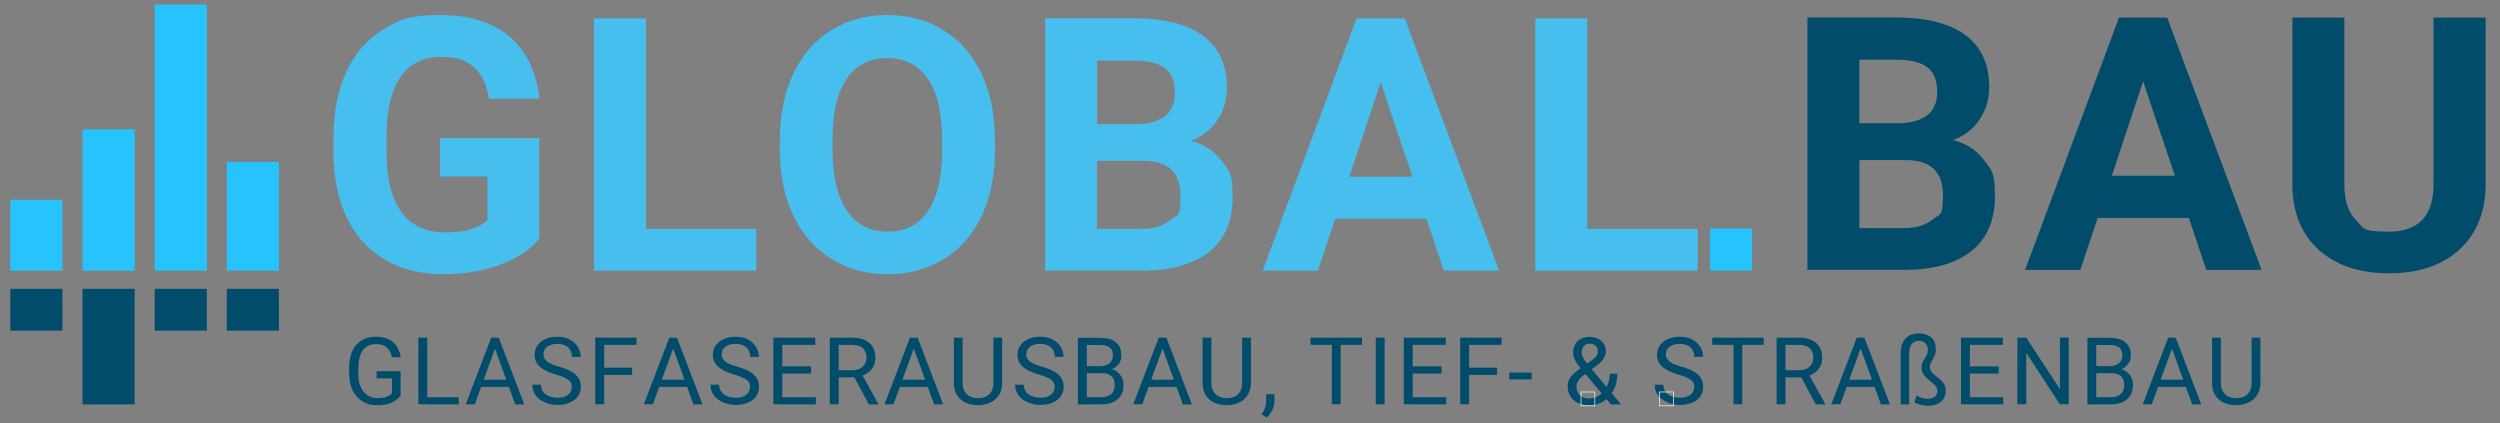
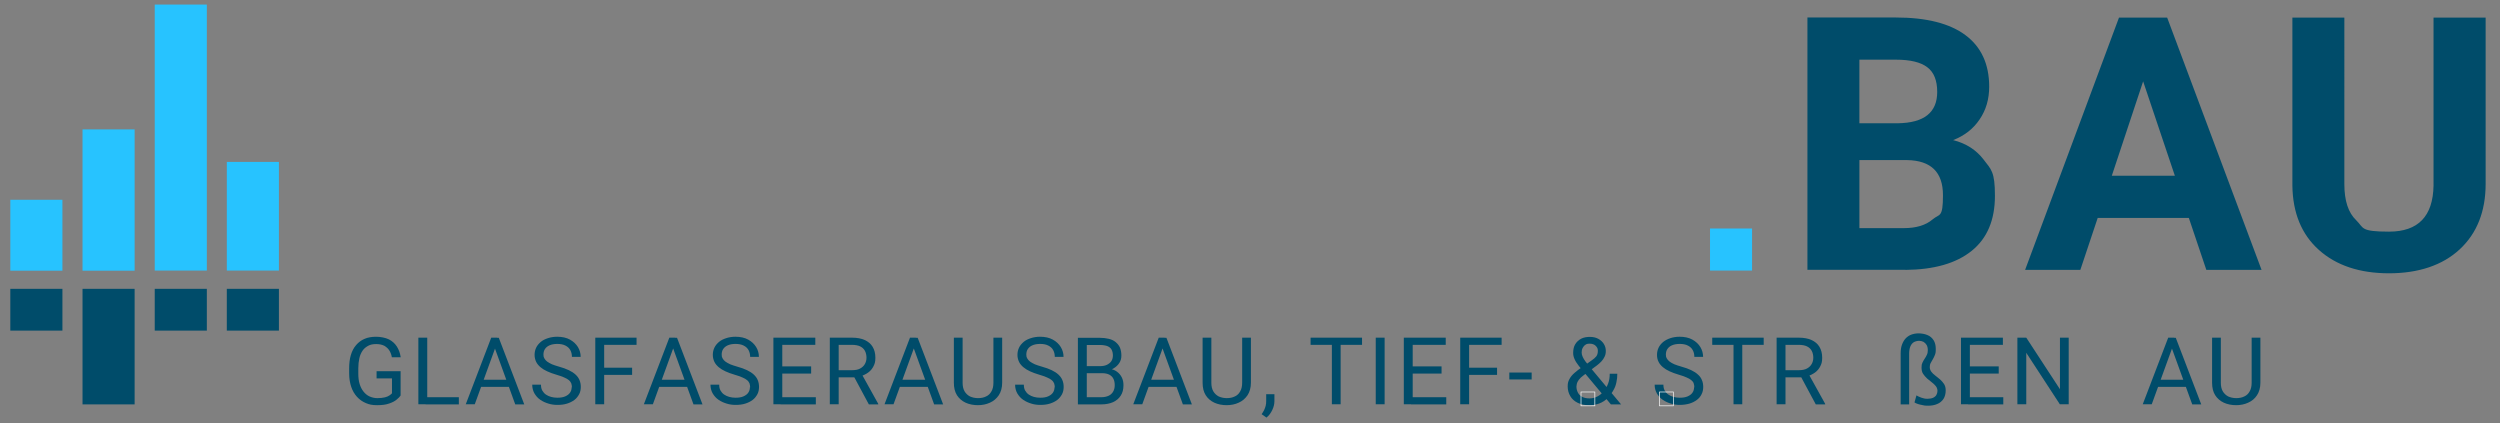
<svg xmlns="http://www.w3.org/2000/svg" id="Ebene_1" version="1.1" viewBox="0 0 1914.6 324.2">
  <rect x="0" y="0" width="1914.6" height="324.2" fill="#808080" stroke="none" />
  <defs>
    <style>
      .st0 {
        fill: #46bfef;
      }

      .st1 {
        fill: none;
        stroke: #fff;
        stroke-width: .5px;
      }

      .st2 {
        fill: #004c6a;
      }

      .st3 {
        fill: #27c3ff;
      }
    </style>
  </defs>
-   <path class="st0" d="M1215.6,14.1h-39.8v193.2h124.3v-32h-84.5V14.1ZM1057.4,63l24.3,72.3h-48.3l24-72.3ZM1105.8,207.3h42.3l-72.3-193.2h-36.9l-71.9,193.2h42.3l13.3-39.8h69.8l13.4,39.8ZM840.2,46.4h27.9c11,0,19,1.9,24.1,5.8,5.1,3.8,7.6,10.2,7.6,18.9,0,15.7-10,23.7-30.1,24h-29.5v-48.7ZM876.6,123.2c18.3.3,27.5,9.2,27.5,26.9s-2.6,14-7.9,18.5c-5.3,4.5-12.6,6.7-22,6.7h-34.1v-52.1h36.5ZM875.5,207.3c21.9-.2,38.8-5,50.7-14.6,11.9-9.6,17.8-23.6,17.8-42.2s-2.9-20.1-8.6-27.6c-5.7-7.5-13.5-12.5-23.4-15,8.7-3.4,15.4-8.6,20.3-15.9,4.9-7.2,7.3-15.5,7.3-25,0-17.3-6.1-30.5-18.2-39.5-12.1-9-29.9-13.5-53.3-13.5h-67.7v193.2h75.1ZM721.5,115.8c0,20.1-3.7,35.4-10.9,45.9-7.2,10.5-17.4,15.7-30.8,15.7s-24.1-5.4-31.3-16.3c-7.3-10.9-10.9-26.2-10.9-45.9v-9.4c0-20.1,3.8-35.3,11-45.7,7.3-10.4,17.6-15.6,30.9-15.6s23.8,5.3,31.1,15.8c7.2,10.5,10.9,25.9,10.9,46.2v9.4ZM761.9,106.5c0-18.9-3.4-35.6-10.3-50.1-6.9-14.5-16.5-25.6-29.1-33.3-12.5-7.7-26.8-11.6-42.9-11.6s-30.4,3.9-42.9,11.6c-12.5,7.7-22.2,18.8-29.1,33.3-6.9,14.5-10.3,31.2-10.3,50.2v9.6c0,18.6,3.6,35,10.5,49.3,6.9,14.3,16.6,25.3,29.2,33,12.6,7.7,26.8,11.5,42.9,11.5s30.5-3.9,43.1-11.7c12.5-7.8,22.1-18.8,28.9-33.2,6.7-14.3,10.1-31,10.1-50v-8.6ZM494.7,14.1h-39.8v193.2h124.3v-32h-84.5V14.1ZM413.1,105.8h-76v29.3h36.2v33.3c-6.4,6.4-17,9.6-32,9.6s-26.1-5.2-33.8-15.5c-7.7-10.4-11.5-25.7-11.5-45.9v-12.3c0-20.1,3.7-35.2,10.8-45.4,7.1-10.2,17.4-15.3,30.9-15.3s19,2.6,25,7.7c6.1,5.1,10,13.2,11.7,24.3h38.7c-2.4-20.9-10-36.8-23-47.7-12.9-10.9-30.8-16.4-53.7-16.4s-30.8,3.7-43.1,11.2c-12.3,7.5-21.6,18.3-28.1,32.4-6.5,14.1-9.8,30.8-9.8,50.1v13.1c.2,18.8,3.7,35.1,10.5,49,6.9,13.9,16.6,24.5,29.2,31.8,12.6,7.3,27.3,10.9,44,10.9s30.4-2.4,43.5-7.1c13.1-4.7,23.2-11.4,30.4-20v-77.1Z" />
  <rect class="st3" x="173.7" y="124" width="39.9" height="83.2" />
  <rect class="st3" x="118.5" y="3.5" width="39.9" height="203.7" />
  <rect class="st3" x="63.2" y="99.1" width="39.9" height="108.2" />
  <rect class="st3" x="7.9" y="153" width="39.9" height="54.3" />
  <rect class="st2" x="173.7" y="221.2" width="39.9" height="32" />
  <rect class="st2" x="118.5" y="221.2" width="39.9" height="32" />
  <rect class="st2" x="63.2" y="221.2" width="39.9" height="88.5" />
  <rect class="st2" x="7.9" y="221.2" width="39.9" height="32" />
  <g>
    <path class="st2" d="M306.8,284.2v18.7c-.6.9-1.6,2-3,3.1-1.4,1.2-3.3,2.2-5.7,3-2.4.9-5.5,1.3-9.3,1.3s-6-.5-8.6-1.6c-2.6-1.1-4.9-2.7-6.8-4.8-1.9-2.1-3.4-4.6-4.4-7.6-1-3-1.6-6.4-1.6-10.2v-4c0-3.8.4-7.2,1.3-10.2.9-3,2.2-5.5,4-7.6s3.9-3.7,6.5-4.8c2.5-1.1,5.5-1.6,8.8-1.6s7.2.7,9.8,2c2.6,1.3,4.7,3.2,6.2,5.6,1.5,2.4,2.4,5,2.9,8.1h-6.8c-.3-1.8-.9-3.5-1.8-5-.9-1.5-2.2-2.7-3.8-3.7-1.7-.9-3.8-1.4-6.4-1.4s-4.4.4-6.1,1.3c-1.7.9-3.2,2.1-4.3,3.7-1.1,1.6-2,3.6-2.5,5.9-.5,2.3-.8,4.9-.8,7.7v4c0,2.9.3,5.6,1,7.9.7,2.3,1.7,4.3,3,5.9,1.3,1.6,2.8,2.9,4.6,3.7,1.8.8,3.8,1.3,5.9,1.3s4.4-.2,5.9-.6c1.5-.4,2.7-.9,3.5-1.5.8-.6,1.5-1.1,1.9-1.6v-11.4h-11.8v-5.5h18.5Z" />
    <path class="st2" d="M327.2,258.6v51h-6.8v-51h6.8ZM351.4,304.2v5.5h-25.5v-5.5h25.5Z" />
    <path class="st2" d="M380.5,263.1l-16.9,46.5h-6.9l19.5-51h4.5v4.5ZM393.7,290.8v5.5h-28.7v-5.5h28.7ZM394.6,309.7l-16.9-46.5v-4.5c-.1,0,4.3,0,4.3,0l19.5,51h-6.9Z" />
    <path class="st2" d="M438,296.8c0-1.2-.2-2.2-.5-3.2-.4-.9-1-1.8-1.9-2.5-.9-.7-2.1-1.5-3.7-2.1-1.6-.7-3.6-1.4-6-2.1-2.5-.7-4.8-1.6-6.8-2.5-2-.9-3.8-2-5.2-3.2-1.4-1.2-2.6-2.6-3.3-4.1s-1.2-3.3-1.2-5.3.4-3.8,1.2-5.5c.8-1.7,2-3.1,3.5-4.4s3.4-2.2,5.5-2.9c2.1-.7,4.5-1.1,7.1-1.1,3.8,0,7.1.7,9.8,2.2,2.7,1.5,4.7,3.4,6.1,5.7,1.4,2.3,2.1,4.9,2.1,7.5h-6.7c0-1.9-.4-3.6-1.2-5.1-.8-1.5-2.1-2.7-3.7-3.5-1.7-.9-3.8-1.3-6.3-1.3s-4.4.4-6,1.1c-1.6.7-2.7,1.7-3.5,2.9-.8,1.2-1.1,2.7-1.1,4.2s.2,2,.7,2.9c.5.9,1.2,1.7,2.1,2.4,1,.7,2.2,1.4,3.7,2.1,1.5.6,3.3,1.2,5.4,1.8,2.9.8,5.4,1.7,7.5,2.7,2.1,1,3.8,2.1,5.2,3.4s2.4,2.7,3,4.2c.7,1.6,1,3.4,1,5.3s-.4,4-1.3,5.6-2,3.1-3.6,4.3c-1.6,1.2-3.4,2.1-5.6,2.8s-4.6,1-7.3,1-4.7-.3-7-1c-2.3-.7-4.3-1.6-6.2-2.9s-3.3-2.9-4.5-4.9c-1.1-1.9-1.7-4.2-1.7-6.7h6.7c0,1.8.3,3.3,1,4.5.7,1.2,1.6,2.3,2.8,3.1,1.2.8,2.5,1.4,4,1.8s3.1.6,4.7.6c2.4,0,4.4-.3,6-1,1.6-.7,2.9-1.6,3.7-2.8.9-1.2,1.3-2.7,1.3-4.3Z" />
    <path class="st2" d="M462.7,258.6v51h-6.8v-51h6.8ZM487.5,258.6v5.5h-26.3v-5.5h26.3ZM484.1,281.6v5.5h-22.9v-5.5h22.9Z" />
    <path class="st2" d="M516.9,263.1l-16.9,46.5h-6.9l19.5-51h4.5v4.5ZM530.2,290.8v5.5h-28.7v-5.5h28.7ZM531.1,309.7l-16.9-46.5v-4.5c-.1,0,4.3,0,4.3,0l19.5,51h-6.9Z" />
    <path class="st2" d="M574.5,296.8c0-1.2-.2-2.2-.5-3.2-.4-.9-1-1.8-1.9-2.5-.9-.7-2.1-1.5-3.7-2.1-1.6-.7-3.6-1.4-6-2.1-2.5-.7-4.8-1.6-6.8-2.5-2-.9-3.8-2-5.2-3.2-1.4-1.2-2.6-2.6-3.3-4.1s-1.2-3.3-1.2-5.3.4-3.8,1.2-5.5c.8-1.7,2-3.1,3.5-4.4s3.4-2.2,5.5-2.9c2.1-.7,4.5-1.1,7.1-1.1,3.8,0,7.1.7,9.8,2.2,2.7,1.5,4.7,3.4,6.1,5.7,1.4,2.3,2.1,4.9,2.1,7.5h-6.7c0-1.9-.4-3.6-1.2-5.1-.8-1.5-2.1-2.7-3.7-3.5-1.7-.9-3.8-1.3-6.3-1.3s-4.4.4-6,1.1c-1.6.7-2.7,1.7-3.5,2.9-.8,1.2-1.1,2.7-1.1,4.2s.2,2,.7,2.9c.5.9,1.2,1.7,2.1,2.4,1,.7,2.2,1.4,3.7,2.1,1.5.6,3.3,1.2,5.4,1.8,2.9.8,5.4,1.7,7.5,2.7,2.1,1,3.8,2.1,5.2,3.4s2.4,2.7,3,4.2c.7,1.6,1,3.4,1,5.3s-.4,4-1.3,5.6-2,3.1-3.6,4.3c-1.6,1.2-3.4,2.1-5.6,2.8s-4.6,1-7.3,1-4.7-.3-7-1c-2.3-.7-4.3-1.6-6.2-2.9s-3.3-2.9-4.5-4.9c-1.1-1.9-1.7-4.2-1.7-6.7h6.7c0,1.8.3,3.3,1,4.5.7,1.2,1.6,2.3,2.8,3.1,1.2.8,2.5,1.4,4,1.8s3.1.6,4.7.6c2.4,0,4.4-.3,6-1,1.6-.7,2.9-1.6,3.7-2.8.9-1.2,1.3-2.7,1.3-4.3Z" />
    <path class="st2" d="M599.1,258.6v51h-6.8v-51h6.8ZM624.4,258.6v5.5h-26.7v-5.5h26.7ZM621.2,280.6v5.5h-23.5v-5.5h23.5ZM624.8,304.2v5.5h-27v-5.5h27Z" />
    <path class="st2" d="M635.6,258.6h16.9c3.8,0,7.1.6,9.7,1.8,2.7,1.2,4.7,2.9,6.1,5.2,1.4,2.3,2.1,5.1,2.1,8.4s-.5,4.5-1.4,6.4-2.3,3.6-4.1,4.9c-1.8,1.3-3.9,2.3-6.3,3l-1.9.7h-15.9v-5.5c0,0,11.9,0,11.9,0,2.4,0,4.5-.4,6.1-1.3,1.6-.9,2.8-2,3.6-3.5.8-1.4,1.2-3,1.2-4.8s-.4-3.7-1.2-5.2c-.8-1.5-2-2.6-3.6-3.4-1.6-.8-3.8-1.2-6.4-1.2h-10.1v45.5h-6.8v-51ZM665.4,309.7l-12.4-23.1h7s12.6,22.7,12.6,22.7v.4h-7.2Z" />
    <path class="st2" d="M701.2,263.1l-16.9,46.5h-6.9l19.5-51h4.5v4.5ZM714.5,290.8v5.5h-28.7v-5.5h28.7ZM715.4,309.7l-16.9-46.5v-4.5c-.1,0,4.3,0,4.3,0l19.5,51h-6.9Z" />
    <path class="st2" d="M760.8,258.6h6.7v34.5c0,3.8-.9,7-2.6,9.6-1.7,2.5-4,4.5-6.8,5.7-2.8,1.3-5.9,1.9-9.2,1.9s-6.6-.6-9.4-1.9c-2.8-1.3-5-3.2-6.6-5.7-1.6-2.5-2.4-5.7-2.4-9.6v-34.5h6.7v34.5c0,2.7.5,4.9,1.5,6.6,1,1.7,2.4,3,4.1,3.9,1.8.8,3.8,1.3,6.2,1.3s4.4-.4,6.2-1.3c1.8-.8,3.1-2.1,4.1-3.9,1-1.7,1.5-3.9,1.5-6.6v-34.5Z" />
    <path class="st2" d="M807.8,296.8c0-1.2-.2-2.2-.5-3.2-.4-.9-1-1.8-1.9-2.5-.9-.7-2.1-1.5-3.7-2.1-1.6-.7-3.6-1.4-6-2.1-2.5-.7-4.8-1.6-6.8-2.5-2-.9-3.8-2-5.2-3.2-1.4-1.2-2.6-2.6-3.3-4.1s-1.2-3.3-1.2-5.3.4-3.8,1.2-5.5c.8-1.7,2-3.1,3.5-4.4s3.4-2.2,5.5-2.9c2.1-.7,4.5-1.1,7.1-1.1,3.8,0,7.1.7,9.8,2.2,2.7,1.5,4.7,3.4,6.1,5.7,1.4,2.3,2.1,4.9,2.1,7.5h-6.7c0-1.9-.4-3.6-1.2-5.1-.8-1.5-2.1-2.7-3.7-3.5-1.7-.9-3.8-1.3-6.3-1.3s-4.4.4-6,1.1c-1.6.7-2.7,1.7-3.5,2.9-.8,1.2-1.1,2.7-1.1,4.2s.2,2,.7,2.9c.5.9,1.2,1.7,2.1,2.4,1,.7,2.2,1.4,3.7,2.1,1.5.6,3.3,1.2,5.4,1.8,2.9.8,5.4,1.7,7.5,2.7,2.1,1,3.8,2.1,5.2,3.4s2.4,2.7,3,4.2c.7,1.6,1,3.4,1,5.3s-.4,4-1.3,5.6-2,3.1-3.6,4.3c-1.6,1.2-3.4,2.1-5.6,2.8s-4.6,1-7.3,1-4.7-.3-7-1c-2.3-.7-4.3-1.6-6.2-2.9s-3.3-2.9-4.5-4.9c-1.1-1.9-1.7-4.2-1.7-6.7h6.7c0,1.8.3,3.3,1,4.5.7,1.2,1.6,2.3,2.8,3.1,1.2.8,2.5,1.4,4,1.8s3.1.6,4.7.6c2.4,0,4.4-.3,6-1,1.6-.7,2.9-1.6,3.7-2.8.9-1.2,1.3-2.7,1.3-4.3Z" />
    <path class="st2" d="M843.8,285.8h-12.9v-5.4c0,0,11.7,0,11.7,0,1.9,0,3.6-.3,5.1-1,1.4-.7,2.6-1.6,3.4-2.8.8-1.2,1.2-2.7,1.2-4.4s-.4-3.4-1.1-4.6c-.7-1.2-1.8-2-3.3-2.6-1.5-.5-3.3-.8-5.6-.8h-10v45.5h-6.8v-51h16.7c2.6,0,5,.3,7,.8,2.1.5,3.8,1.3,5.2,2.5,1.4,1.1,2.5,2.5,3.3,4.2.7,1.7,1.1,3.8,1.1,6.1s-.5,4-1.6,5.7c-1.1,1.7-2.6,3.1-4.5,4.2-1.9,1.1-4.1,1.8-6.7,2.1l-2.4,1.6ZM843.5,309.7h-15.3l3.8-5.5h11.5c2.1,0,4-.4,5.5-1.1s2.7-1.8,3.5-3.2c.8-1.4,1.2-3,1.2-4.9s-.3-3.5-1-4.9c-.7-1.4-1.7-2.4-3.2-3.2-1.4-.7-3.3-1.1-5.6-1.1h-9.6v-5.4h13.3l1.4,2c2.5.2,4.5.9,6.2,2.1,1.7,1.2,3,2.7,3.9,4.5.9,1.8,1.3,3.8,1.3,6,0,3.2-.7,5.9-2.1,8-1.4,2.2-3.3,3.8-5.9,5-2.5,1.1-5.5,1.7-8.9,1.7Z" />
    <path class="st2" d="M891.7,263.1l-16.9,46.5h-6.9l19.5-51h4.5v4.5ZM905,290.8v5.5h-28.7v-5.5h28.7ZM905.9,309.7l-16.9-46.5v-4.5c-.1,0,4.3,0,4.3,0l19.5,51h-6.9Z" />
    <path class="st2" d="M951.3,258.6h6.7v34.5c0,3.8-.9,7-2.6,9.6-1.7,2.5-4,4.5-6.8,5.7-2.8,1.3-5.9,1.9-9.2,1.9s-6.6-.6-9.4-1.9c-2.8-1.3-5-3.2-6.6-5.7-1.6-2.5-2.4-5.7-2.4-9.6v-34.5h6.7v34.5c0,2.7.5,4.9,1.5,6.6,1,1.7,2.4,3,4.1,3.9,1.8.8,3.8,1.3,6.2,1.3s4.4-.4,6.2-1.3c1.8-.8,3.1-2.1,4.1-3.9,1-1.7,1.5-3.9,1.5-6.6v-34.5Z" />
    <path class="st2" d="M976,302v5.2c0,2.1-.5,4.4-1.6,6.7-1.1,2.4-2.6,4.4-4.5,5.9l-3.7-2.6c.7-1,1.4-2.1,1.9-3.1.5-1.1.9-2.2,1.2-3.3.3-1.1.4-2.3.4-3.6v-5.3h6.3Z" />
    <path class="st2" d="M1043.1,258.6v5.5h-39.4v-5.5h39.4ZM1026.7,258.6v51h-6.7v-51h6.7Z" />
    <path class="st2" d="M1060.4,258.6v51h-6.8v-51h6.8Z" />
    <path class="st2" d="M1081.9,258.6v51h-6.8v-51h6.8ZM1107.2,258.6v5.5h-26.7v-5.5h26.7ZM1104,280.6v5.5h-23.5v-5.5h23.5ZM1107.6,304.2v5.5h-27v-5.5h27Z" />
    <path class="st2" d="M1125.1,258.6v51h-6.8v-51h6.8ZM1150,258.6v5.5h-26.3v-5.5h26.3ZM1146.5,281.6v5.5h-22.9v-5.5h22.9Z" />
    <path class="st2" d="M1173,285.3v5.3h-17.1v-5.3h17.1Z" />
    <path class="st2" d="M1211.5,281.3l7.6-5.4c1.5-1,2.6-2,3.4-3,.8-1,1.2-2.4,1.2-4.2s-.5-2.6-1.6-3.8c-1.1-1.1-2.6-1.7-4.6-1.7s-2.5.3-3.4.9-1.6,1.5-2.1,2.5c-.5,1-.7,2.2-.7,3.4s.3,2.1.8,3.3c.5,1.1,1.2,2.3,2.1,3.5.9,1.2,2,2.5,3.1,3.9l24.2,29h-7.8l-19.8-23.7c-1.8-2.1-3.3-3.9-4.7-5.7s-2.5-3.4-3.2-5c-.8-1.6-1.2-3.3-1.2-5,0-2.7.5-4.9,1.6-6.7s2.6-3.2,4.5-4.2c1.9-1,4.2-1.4,6.7-1.4s4.7.5,6.5,1.5c1.8,1,3.2,2.3,4.2,3.9,1,1.6,1.5,3.4,1.5,5.3s-.3,3.1-.9,4.4c-.6,1.3-1.4,2.5-2.4,3.6-1,1.1-2.2,2.1-3.6,3.2l-10.1,7.5c-1.7,1.2-2.9,2.4-3.7,3.5-.8,1.1-1.3,2.1-1.5,3-.2.9-.3,1.6-.3,2.1,0,1.7.4,3.2,1.1,4.6.7,1.4,1.8,2.5,3.3,3.3,1.5.8,3.3,1.2,5.6,1.2s3.9-.5,5.7-1.3c1.9-.9,3.5-2.2,5-3.9,1.5-1.7,2.6-3.7,3.5-6,.9-2.3,1.3-4.9,1.3-7.7h5.8c0,2.3-.2,4.5-.7,6.6-.4,2.1-1.1,4-2.1,5.7-.9,1.8-2.1,3.4-3.5,4.8-.2.2-.4.5-.5.7-.1.3-.3.5-.5.7-1.8,1.9-3.9,3.3-6.5,4.3-2.6.9-5.1,1.4-7.7,1.4s-6.3-.6-8.8-1.9c-2.5-1.2-4.4-2.9-5.7-5.1-1.3-2.2-2-4.7-2-7.5s.5-4,1.4-5.7,2.2-3.2,3.8-4.6c1.6-1.4,3.5-2.9,5.6-4.3Z" />
    <path class="st2" d="M1297.6,296.8c0-1.2-.2-2.2-.5-3.2s-1-1.8-1.9-2.5c-.9-.7-2.1-1.5-3.7-2.1-1.6-.7-3.6-1.4-6-2.1-2.5-.7-4.8-1.6-6.8-2.5-2-.9-3.8-2-5.2-3.2-1.4-1.2-2.6-2.6-3.3-4.1-.8-1.5-1.2-3.3-1.2-5.3s.4-3.8,1.2-5.5,2-3.1,3.5-4.4c1.5-1.2,3.4-2.2,5.5-2.9,2.1-.7,4.5-1.1,7.1-1.1,3.8,0,7.1.7,9.8,2.2,2.7,1.5,4.7,3.4,6.1,5.7s2.1,4.9,2.1,7.5h-6.7c0-1.9-.4-3.6-1.2-5.1-.8-1.5-2.1-2.7-3.7-3.5-1.7-.9-3.8-1.3-6.3-1.3s-4.4.4-6,1.1c-1.6.7-2.7,1.7-3.5,2.9-.8,1.2-1.1,2.7-1.1,4.2s.2,2,.7,2.9c.5.9,1.2,1.7,2.1,2.4s2.2,1.4,3.7,2.1c1.5.6,3.3,1.2,5.4,1.8,2.9.8,5.4,1.7,7.5,2.7s3.8,2.1,5.2,3.4c1.4,1.2,2.4,2.7,3,4.2.7,1.6,1,3.4,1,5.3s-.4,4-1.3,5.6c-.8,1.7-2,3.1-3.6,4.3-1.6,1.2-3.4,2.1-5.6,2.8-2.2.6-4.6,1-7.3,1s-4.7-.3-7-1-4.3-1.6-6.2-2.9c-1.9-1.3-3.3-2.9-4.5-4.9-1.1-1.9-1.7-4.2-1.7-6.7h6.7c0,1.8.3,3.3,1,4.5.7,1.2,1.6,2.3,2.8,3.1,1.2.8,2.5,1.4,4,1.8,1.5.4,3.1.6,4.7.6,2.4,0,4.4-.3,6-1,1.6-.7,2.9-1.6,3.7-2.8.9-1.2,1.3-2.7,1.3-4.3Z" />
    <path class="st2" d="M1350.7,258.6v5.5h-39.4v-5.5h39.4ZM1334.3,258.6v51h-6.7v-51h6.7Z" />
    <path class="st2" d="M1360.7,258.6h16.9c3.8,0,7.1.6,9.7,1.8,2.7,1.2,4.7,2.9,6.1,5.2s2.1,5.1,2.1,8.4-.5,4.5-1.4,6.4c-.9,1.9-2.3,3.6-4.1,4.9-1.8,1.3-3.9,2.3-6.3,3l-1.9.7h-15.9v-5.5c0,0,11.9,0,11.9,0,2.4,0,4.5-.4,6.1-1.3,1.6-.9,2.8-2,3.6-3.5.8-1.4,1.2-3,1.2-4.8s-.4-3.7-1.2-5.2c-.8-1.5-2-2.6-3.6-3.4-1.6-.8-3.8-1.2-6.4-1.2h-10.1v45.5h-6.8v-51ZM1390.6,309.7l-12.4-23.1h7s12.6,22.7,12.6,22.7v.4h-7.2Z" />
-     <path class="st2" d="M1426.3,263.1l-16.9,46.5h-6.9l19.5-51h4.5v4.5ZM1439.6,290.8v5.5h-28.7v-5.5h28.7ZM1440.5,309.7l-16.9-46.5v-4.5c-.1,0,4.3,0,4.3,0l19.5,51h-6.9Z" />
    <path class="st2" d="M1462.1,270.7v39h-6.5v-39c0-2.6.3-4.8,1-6.7.7-1.9,1.6-3.5,2.8-4.8s2.7-2.3,4.3-2.9,3.6-1,5.6-1,4.8.4,6.8,1.3c2,.8,3.5,2.1,4.7,3.9,1.1,1.7,1.7,4,1.7,6.7s-.2,3.4-.7,4.7c-.5,1.2-1,2.3-1.6,3.3s-1.1,1.9-1.6,2.8c-.5.9-.7,2-.7,3.2s.4,2.4,1.2,3.5,1.8,2,3,2.9c1.2.9,2.4,1.9,3.7,3,1.2,1.1,2.2,2.2,3.1,3.6.8,1.3,1.2,2.9,1.2,4.7,0,2.7-.6,4.9-1.7,6.6-1.2,1.8-2.8,3.1-4.8,3.9-2,.9-4.4,1.3-7,1.3s-2.6-.1-4-.4c-1.4-.2-2.7-.6-3.8-.9-1.2-.4-2-.8-2.6-1.2l1.5-5.4c.8.5,2,1.1,3.6,1.7,1.6.6,3.1.9,4.8.9s3.3-.3,4.4-.8,2-1.3,2.5-2.2c.5-.9.8-2,.8-3.1s-.4-2.5-1.2-3.5c-.8-1-1.8-2-3-2.9s-2.4-1.9-3.7-3c-1.2-1.1-2.2-2.3-3.1-3.6s-1.2-3-1.2-4.9.2-2.6.7-3.7c.5-1.1,1.1-2.1,1.7-3,.6-.9,1.2-1.9,1.7-3,.5-1,.7-2.2.7-3.6s-.3-2.9-.9-3.9-1.4-1.8-2.4-2.4c-1-.5-2.2-.8-3.4-.8s-3,.4-4.1,1.1c-1.1.7-2,1.8-2.6,3.3-.6,1.5-.9,3.4-.9,5.8Z" />
    <path class="st2" d="M1508.6,258.6v51h-6.8v-51h6.8ZM1533.9,258.6v5.5h-26.7v-5.5h26.7ZM1530.7,280.6v5.5h-23.5v-5.5h23.5ZM1534.2,304.2v5.5h-27v-5.5h27Z" />
    <path class="st2" d="M1584.3,258.6v51h-6.8l-25.7-39.4v39.4h-6.8v-51h6.8l25.8,39.5v-39.5h6.7Z" />
-     <path class="st2" d="M1616.9,285.8h-12.9v-5.4c0,0,11.7,0,11.7,0,1.9,0,3.6-.3,5.1-1s2.6-1.6,3.4-2.8c.8-1.2,1.2-2.7,1.2-4.4s-.4-3.4-1.1-4.6c-.7-1.2-1.8-2-3.3-2.6s-3.3-.8-5.6-.8h-10v45.5h-6.8v-51h16.7c2.6,0,5,.3,7,.8,2.1.5,3.8,1.3,5.2,2.5,1.4,1.1,2.5,2.5,3.3,4.2.7,1.7,1.1,3.8,1.1,6.1s-.5,4-1.6,5.7c-1.1,1.7-2.6,3.1-4.5,4.2-1.9,1.1-4.1,1.8-6.7,2.1l-2.4,1.6ZM1616.6,309.7h-15.3l3.8-5.5h11.5c2.2,0,4-.4,5.5-1.1,1.5-.7,2.7-1.8,3.5-3.2.8-1.4,1.2-3,1.2-4.9s-.3-3.5-1-4.9-1.7-2.4-3.2-3.2c-1.4-.7-3.3-1.1-5.6-1.1h-9.6v-5.4h13.3l1.4,2c2.5.2,4.5.9,6.2,2.1,1.7,1.2,3,2.7,3.9,4.5.9,1.8,1.3,3.8,1.3,6,0,3.2-.7,5.9-2.1,8-1.4,2.2-3.3,3.8-5.9,5-2.5,1.1-5.5,1.7-8.9,1.7Z" />
    <path class="st2" d="M1664.8,263.1l-16.9,46.5h-6.9l19.5-51h4.5v4.5ZM1678.1,290.8v5.5h-28.7v-5.5h28.7ZM1678.9,309.7l-16.9-46.5v-4.5c-.1,0,4.3,0,4.3,0l19.5,51h-6.9Z" />
    <path class="st2" d="M1724.4,258.6h6.7v34.5c0,3.8-.9,7-2.6,9.6s-4,4.5-6.8,5.7c-2.8,1.3-5.9,1.9-9.2,1.9s-6.6-.6-9.4-1.9c-2.8-1.3-5-3.2-6.6-5.7s-2.4-5.7-2.4-9.6v-34.5h6.7v34.5c0,2.7.5,4.9,1.5,6.6,1,1.7,2.4,3,4.1,3.9,1.8.8,3.8,1.3,6.2,1.3s4.4-.4,6.2-1.3c1.8-.8,3.1-2.1,4.1-3.9,1-1.7,1.5-3.9,1.5-6.6v-34.5Z" />
  </g>
  <polygon class="st1" points="1270.9 301.2 1270.9 309.7 1270.9 310.8 1272 310.8 1280.4 310.8 1281.5 310.8 1281.5 309.7 1281.5 301.2 1281.5 300.2 1280.4 300.2 1272 300.2 1270.9 300.2 1270.9 301.2" />
  <polygon class="st1" points="1210.8 301.2 1210.8 309.7 1210.8 310.8 1211.9 310.8 1220.4 310.8 1221.4 310.8 1221.4 309.7 1221.4 301.2 1221.4 300.2 1220.4 300.2 1211.9 300.2 1210.8 300.2 1210.8 301.2" />
  <rect class="st3" x="1309.6" y="175" width="32.2" height="32.2" />
  <path class="st2" d="M1863.7,13.5v128.6c-.4,23.5-11.7,35.3-34.1,35.3s-19.1-2.9-25.1-8.7c-6.1-5.8-9.1-15-9.1-27.7V13.5h-39.8v128.7c.3,20.9,7,37.3,20.3,49.2,13.3,11.9,31.2,17.9,53.7,17.9s41-6.1,54.2-18.4c13.2-12.3,19.8-29,19.8-50.2V13.5h-39.9ZM1641.3,62.3l24.3,72.3h-48.3l24-72.3ZM1689.7,206.7h42.3l-72.3-193.2h-36.9l-71.9,193.2h42.3l13.3-39.8h69.8l13.4,39.8ZM1424,45.7h27.9c11,0,19,1.9,24.1,5.8,5.1,3.8,7.6,10.2,7.6,18.9,0,15.7-10,23.7-30.1,24h-29.5v-48.7ZM1460.5,122.6c18.3.3,27.5,9.2,27.5,26.9s-2.6,14-7.9,18.5c-5.3,4.5-12.6,6.7-22,6.7h-34.1v-52.1h36.5ZM1459.3,206.7c21.9-.2,38.8-5,50.7-14.6,11.9-9.6,17.8-23.6,17.8-42.2s-2.9-20.1-8.6-27.6c-5.7-7.5-13.5-12.5-23.4-15,8.7-3.4,15.4-8.6,20.3-15.9,4.9-7.2,7.3-15.5,7.3-25,0-17.3-6.1-30.5-18.2-39.5-12.1-9-29.9-13.5-53.3-13.5h-67.7v193.2h75.1Z" />
</svg>